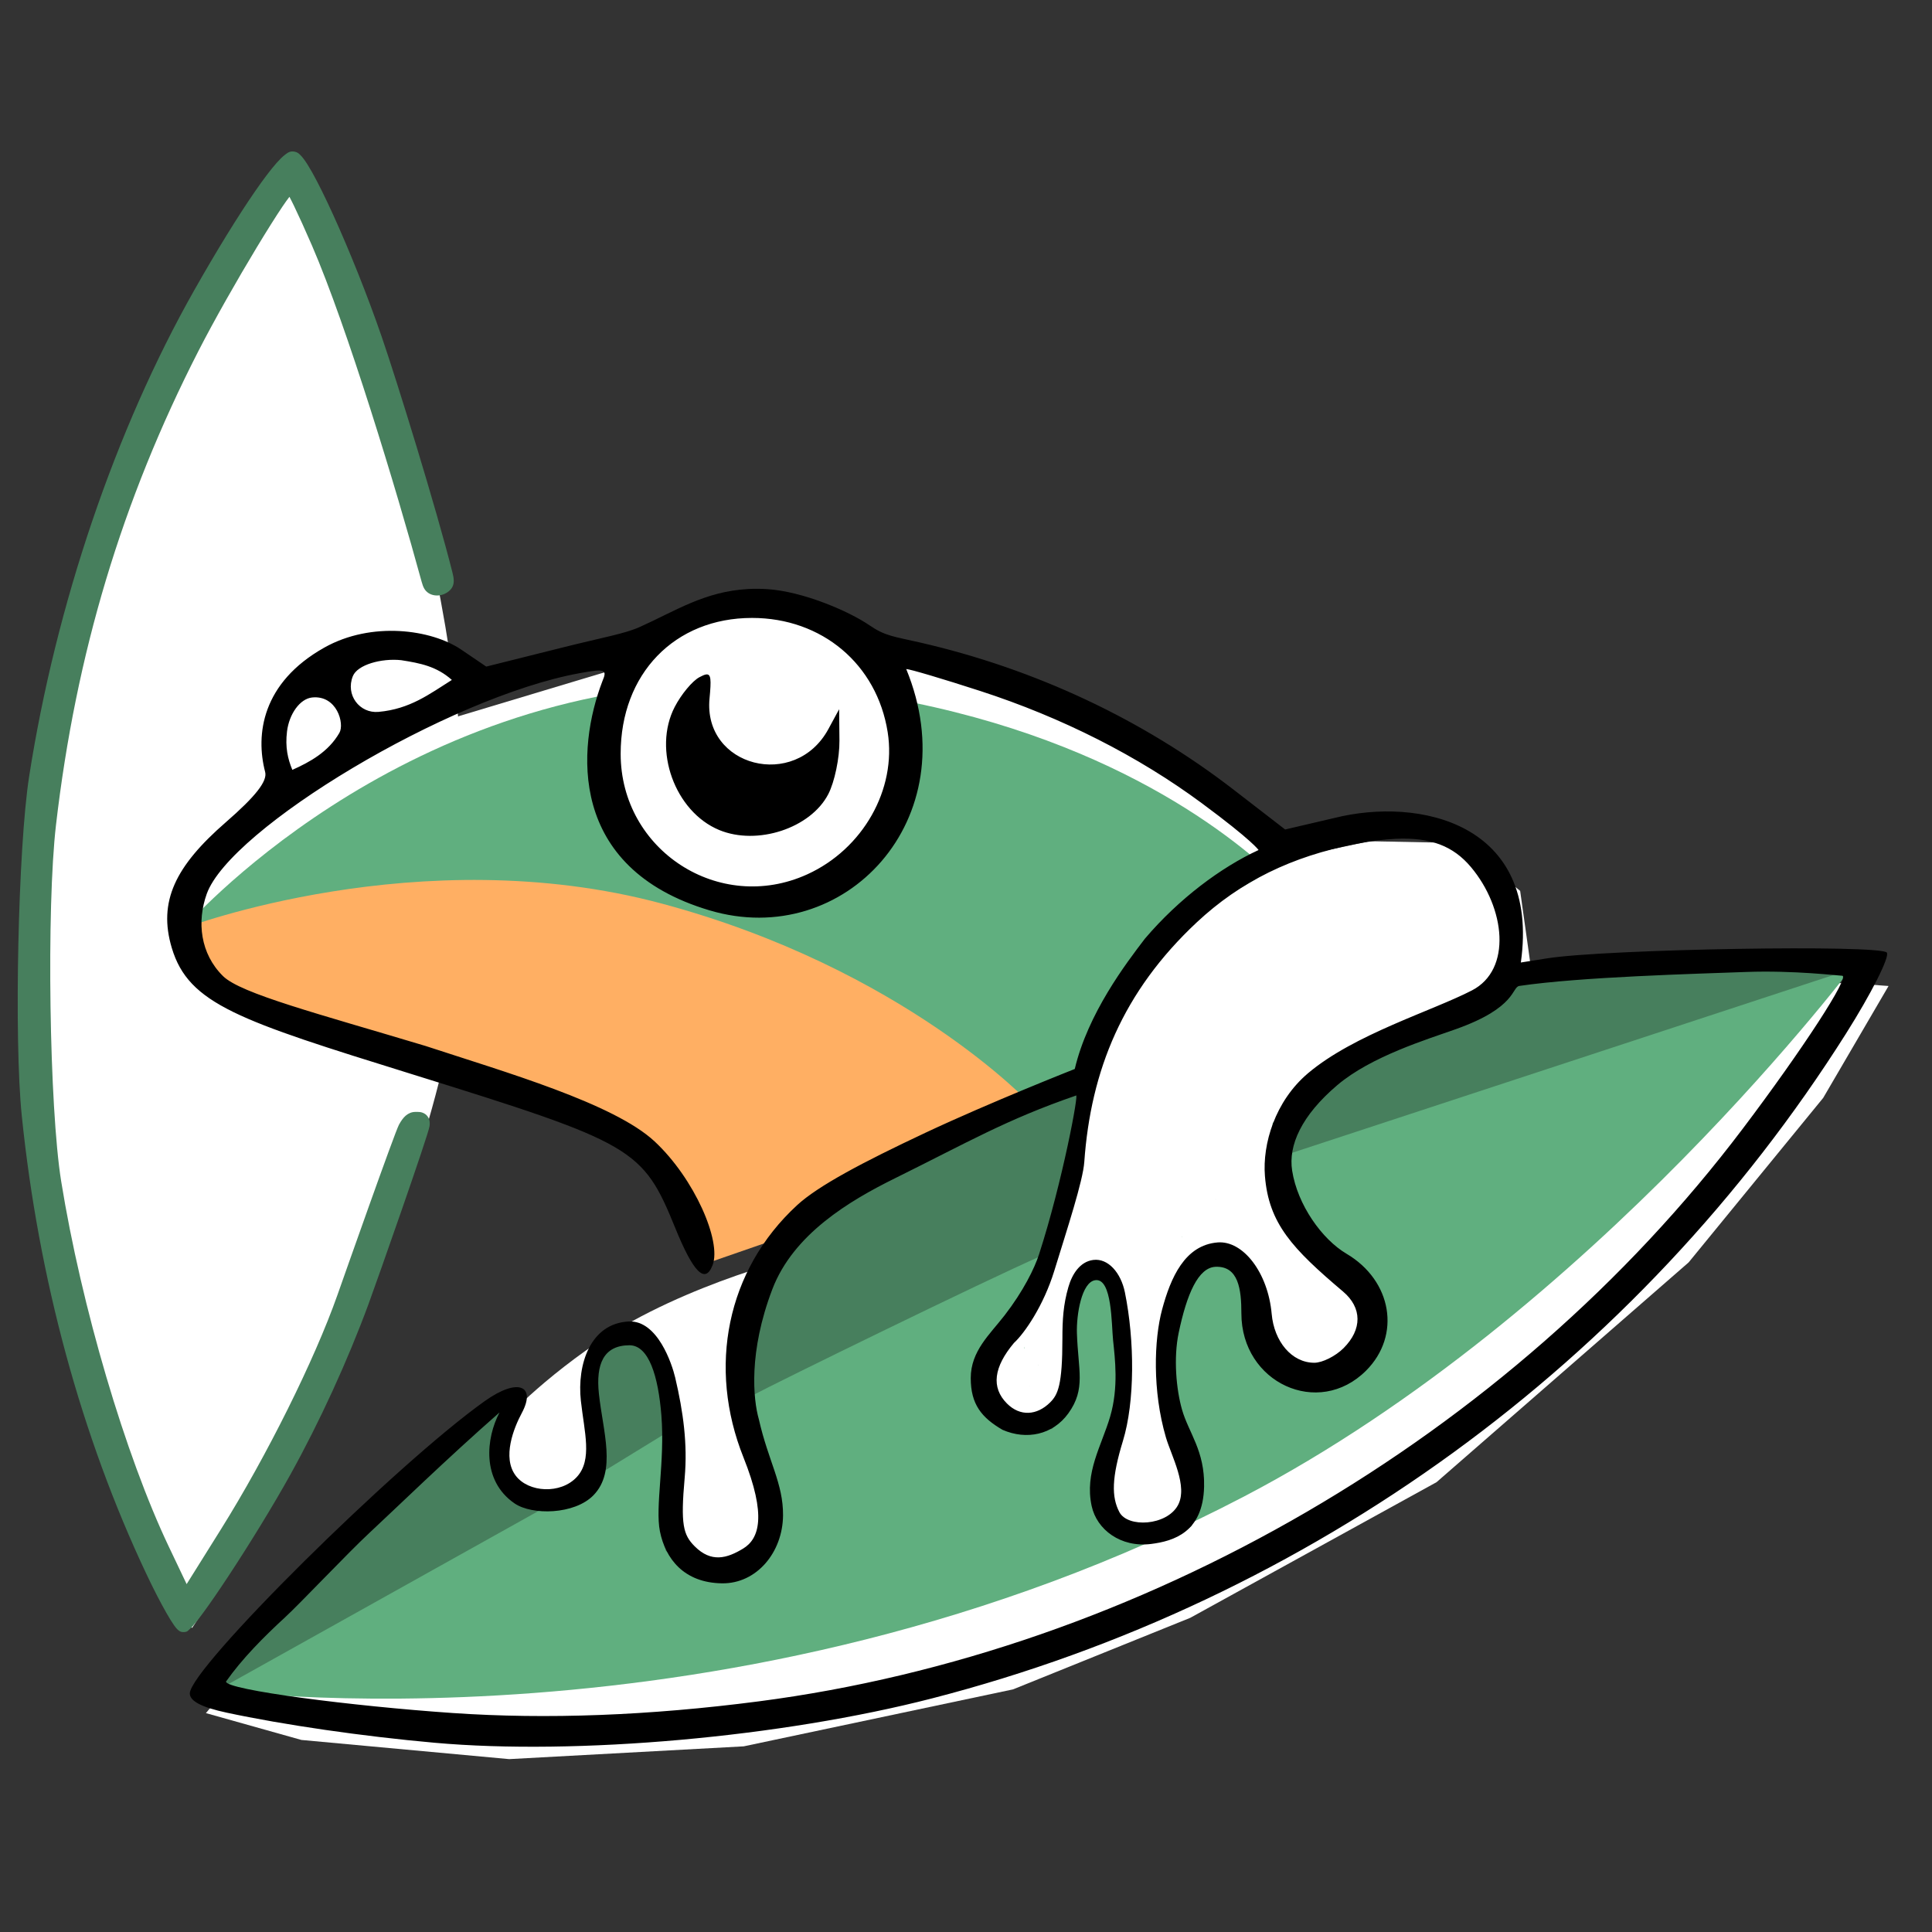
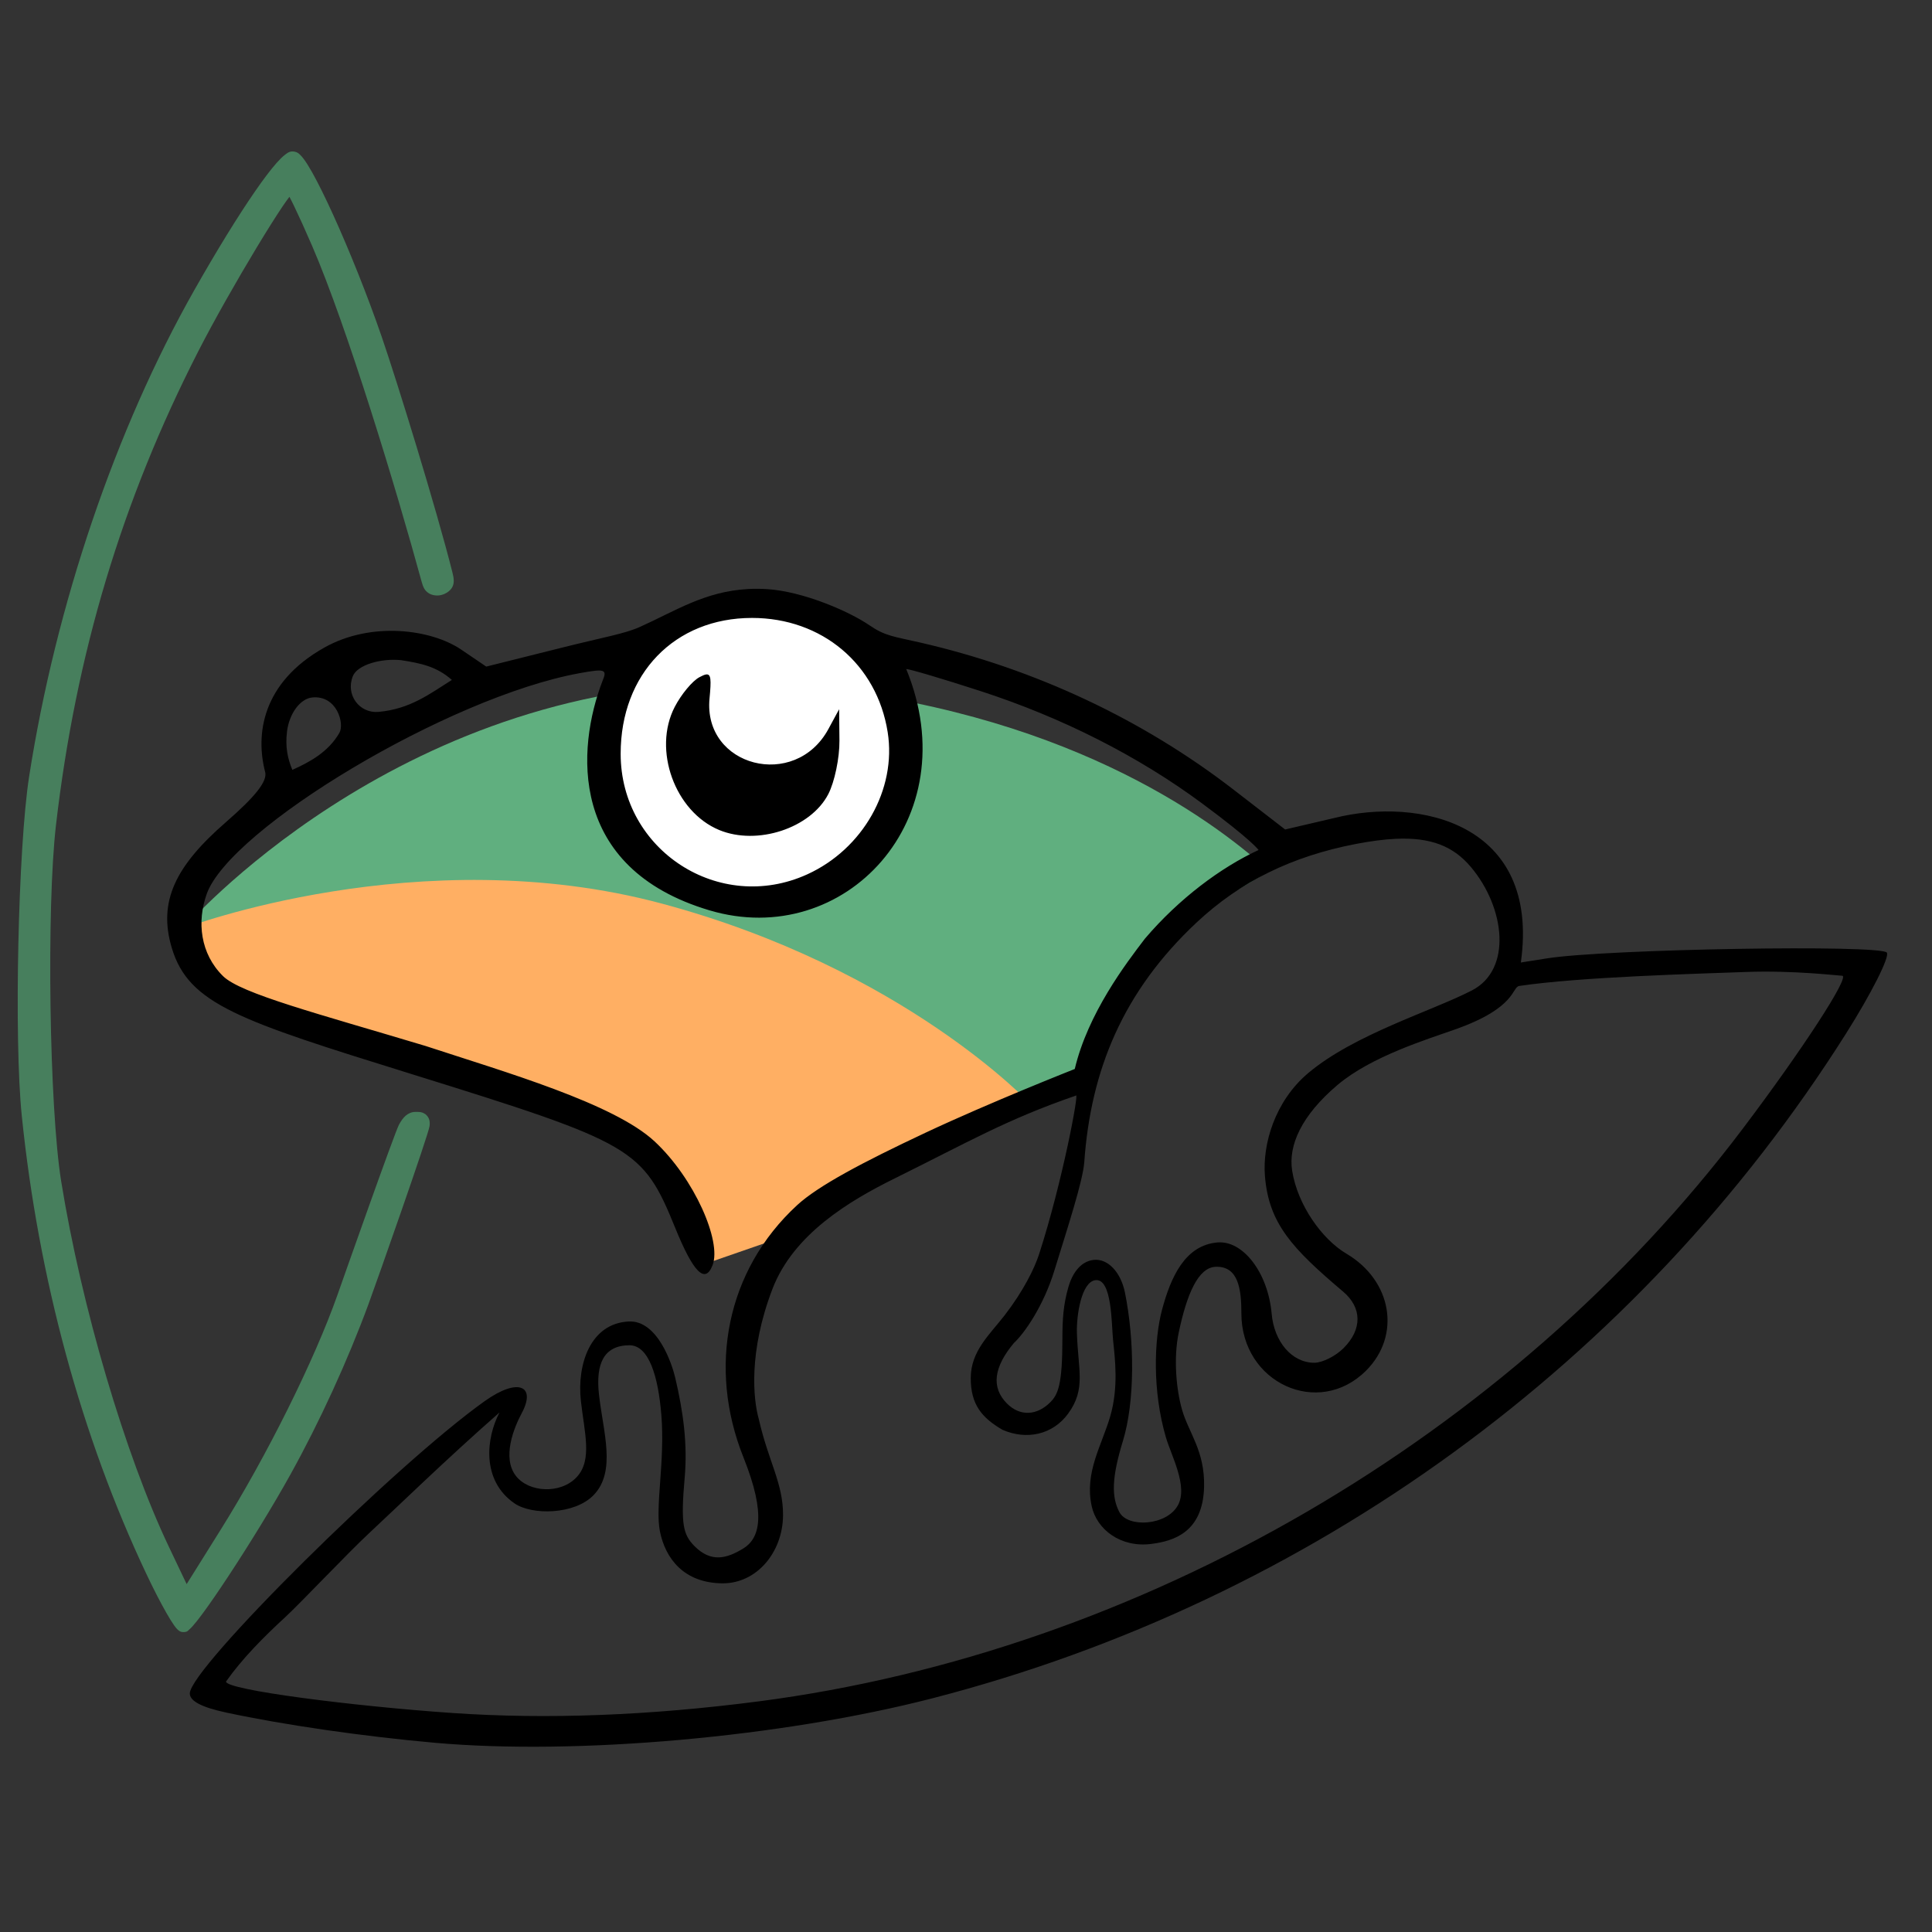
<svg xmlns="http://www.w3.org/2000/svg" xmlns:ns1="http://www.inkscape.org/namespaces/inkscape" xmlns:ns2="http://sodipodi.sourceforge.net/DTD/sodipodi-0.dtd" width="40" height="40" viewBox="0 0 10.583 10.583" version="1.1" id="svg21900" ns1:version="1.2.2 (b0a8486541, 2022-12-01)" ns2:docname="favicon.svg">
  <rect x="0" y="0" width="10.583" height="10.583" fill="#333333" stroke="none" />
  <ns2:namedview id="namedview21902" pagecolor="#ffffff" bordercolor="#000000" borderopacity="0.25" ns1:showpageshadow="2" ns1:pageopacity="0.0" ns1:pagecheckerboard="0" ns1:deskcolor="#d1d1d1" ns1:document-units="mm" showgrid="false" ns1:zoom="8.5166288" ns1:cx="64.931796" ns1:cy="28.767251" ns1:window-width="1920" ns1:window-height="1011" ns1:window-x="0" ns1:window-y="32" ns1:window-maximized="1" ns1:current-layer="g17380" />
  <defs id="defs21897" />
  <g ns1:label="Layer 1" ns1:groupmode="layer" id="layer1">
    <g id="g22156" transform="translate(0.011,0.152)">
-       <path style="fill:#ffffff;stroke-width:0.467" d="m 2.505,3.77 0.988,-0.297 0.437,-0.234 0.516,-0.003 0.379,0.232 0.675,0.163 0.889,0.422 0.628,0.504 0.473,-0.101 0.506,0.01 0.32,0.262 0.058,0.413 -0.066,0.212 0.335,-0.115 1.471,-0.005 0.22,0.016 L 9.976,5.862 9.239,6.763 7.858,7.967 6.509,8.71 5.538,9.102 4.063,9.414 2.778,9.484 1.64,9.379 1.117,9.232 1.39,8.902 2.713,7.669 c 0,0 0.192,-0.225 0.551,-0.469 C 3.748,6.872 4.417,6.717 4.417,6.717 c 0,0 -0.771,-1.274 -0.83,-1.262 C 3.528,5.467 1.577,5.002 1.542,4.978 1.507,4.954 2.116,3.952 2.116,3.952 Z" id="path22143" ns2:nodetypes="cccccccccccccccccccccccccccscsscc" />
-       <path id="path22086" style="fill:#ffffff;stroke-width:0.467" d="M 1.041,8.766 C 0.63,7.933 0.109,6.242 0.188,4.937 0.274,3.497 1.063,1.218 1.628,0.855 2.136,1.674 2.644,3.585 2.53,4.991 2.421,6.34 1.509,8.061 1.041,8.766 Z" ns2:nodetypes="cacac" />
      <g id="g17380" transform="matrix(0.04,0,0,0.04,-2.557,-4.621)">
        <path style="fill:#ffaf63;fill-opacity:1" d="m 159.984,284.881 10.196,-3.536 10.206,-8.05 19.802,-9.084 7.098,-2.762 -10.893,-15.663 -65.873,-19.871 -32.97,7.522 -8.482,4.27 2.111,7.485 8.792,5.193 21.022,6.562 16.335,4.571 11.765,4.711 6.72,6.821 z" id="path17230" />
        <path id="path15656" style="fill:#60af7f;fill-opacity:1" d="m 163.783,205.255 c -46.093,0.224 -74.953,33.588 -74.953,33.588 0,0 32.254,-12.277 65.428,-3.383 33.173,8.895 50.488,27.438 50.488,27.438 l 10.057,-7.24 c 0.043,-0.311 0.127,-0.612 0.215,-0.926 0.386,-1.143 0.977,-2.196 1.572,-3.24 0.673,-1.133 1.329,-2.276 1.996,-3.412 0.591,-1.007 1.219,-1.991 1.859,-2.967 0.6,-0.899 1.255,-1.759 1.936,-2.598 0.674,-0.812 1.396,-1.58 2.127,-2.34 0.694,-0.722 1.427,-1.407 2.174,-2.074 0.758,-0.671 1.564,-1.284 2.383,-1.879 0.875,-0.631 1.777,-1.225 2.688,-1.805 0.944,-0.594 1.902,-1.162 2.869,-1.719 0.942,-0.568 1.897,-1.113 2.844,-1.672 -8.436,-7.673 -28.614,-22.046 -64.238,-25.355 -3.223,-0.299 -6.371,-0.431 -9.443,-0.416 z" />
-         <path id="path11234" style="fill:#60af7f;fill-opacity:1" d="m 318.1,243.138 c 0,0 -37.346,7.536 -80.156,22.332 -0.002,0.027 -0.004,0.055 -0.006,0.082 -0.04,0.507 -0.079,1.014 -0.098,1.521 -0.012,0.3 -0.006,0.6 -0.01,0.9 0.114,0.611 0.228,1.222 0.348,1.832 0.14,0.673 0.333,1.334 0.512,1.996 0.148,0.547 0.299,1.093 0.428,1.645 0.12,0.521 0.183,1.05 0.248,1.58 0.051,0.478 0.098,0.956 0.137,1.436 0.006,0.071 0.011,0.142 0.018,0.213 0.124,0.234 0.236,0.476 0.4,0.686 0.731,0.933 0.297,1.679 -0.5,1.332 0.228,0.343 0.461,0.683 0.652,1.049 0.226,0.402 0.46,0.8 0.662,1.215 0.189,0.354 0.354,0.721 0.594,1.047 0.281,0.389 0.6,0.743 0.949,1.072 0.387,0.37 0.771,0.743 1.182,1.086 0.411,0.351 0.831,0.693 1.227,1.062 0.403,0.368 0.794,0.749 1.211,1.102 0.441,0.377 0.921,0.702 1.385,1.051 0.5,0.397 0.969,0.829 1.396,1.305 0.425,0.455 0.851,0.913 1.102,1.492 0.19,0.406 0.359,0.823 0.49,1.252 0.123,0.459 0.19,0.928 0.139,1.404 -0.036,0.381 -0.087,0.762 -0.168,1.137 -0.065,0.348 -0.13,0.695 -0.186,1.045 -0.08,0.411 -0.166,0.825 -0.336,1.211 -0.187,0.403 -0.415,0.787 -0.721,1.113 -0.372,0.372 -0.787,0.684 -1.266,0.908 -0.447,0.215 -0.908,0.402 -1.387,0.533 -0.498,0.146 -1.001,0.273 -1.518,0.332 -0.546,0.062 -1.094,0.091 -1.643,0.029 -0.496,-0.05 -0.991,-0.121 -1.473,-0.254 -0.434,-0.127 -0.862,-0.279 -1.26,-0.498 -0.386,-0.232 -0.75,-0.496 -1.045,-0.84 -0.244,-0.284 -0.466,-0.586 -0.666,-0.902 -0.189,-0.285 -0.382,-0.569 -0.572,-0.854 -0.223,-0.342 -0.426,-0.697 -0.619,-1.057 -0.208,-0.4 -0.406,-0.805 -0.576,-1.223 -0.179,-0.446 -0.345,-0.897 -0.475,-1.359 -0.122,-0.444 -0.22,-0.894 -0.326,-1.342 -0.099,-0.455 -0.186,-0.913 -0.246,-1.375 -0.047,-0.312 -0.089,-0.626 -0.178,-0.93 -0.087,-0.286 -0.19,-0.565 -0.297,-0.844 -0.101,-0.271 -0.203,-0.543 -0.307,-0.812 -0.128,-0.343 -0.237,-0.692 -0.328,-1.047 -0.081,-0.285 -0.174,-0.567 -0.301,-0.836 -0.077,-0.188 -0.163,-0.378 -0.279,-0.545 -0.197,-0.213 -0.413,-0.408 -0.643,-0.584 -0.067,-0.048 -0.13,-0.105 -0.197,-0.152 -0.128,-0.091 -0.276,-0.16 -0.416,-0.227 -0.242,-0.126 -0.507,-0.193 -0.77,-0.266 -0.28,-0.082 -0.574,-0.077 -0.857,-0.145 -0.283,-0.018 -0.566,-0.033 -0.85,-0.018 -0.329,0.02 -0.655,0.065 -0.977,0.139 -0.265,0.046 -0.527,0.109 -0.775,0.213 -0.211,0.09 -0.409,0.208 -0.604,0.328 -0.193,0.121 -0.391,0.232 -0.578,0.361 -0.303,0.212 0.147,-0.098 -0.166,0.1 -0.106,0.067 -0.189,0.169 -0.293,0.24 -0.132,0.114 -0.252,0.233 -0.359,0.371 -0.139,0.172 -0.261,0.357 -0.377,0.545 -0.191,0.279 -0.396,0.547 -0.605,0.812 -0.165,0.203 -0.338,0.401 -0.508,0.602 0.002,0.055 0.003,0.06 0.004,0.148 0.001,0.112 -0.083,0.125 -0.111,0.016 -0.004,-0.017 -0.002,-0.01 -0.006,-0.025 -0.13,0.162 -0.261,0.327 -0.344,0.52 -0.109,0.24 -0.201,0.488 -0.299,0.732 -0.106,0.259 -0.218,0.514 -0.328,0.771 -0.088,0.199 -0.177,0.399 -0.24,0.607 -0.074,0.244 -0.135,0.492 -0.201,0.738 -0.06,0.221 -0.123,0.441 -0.166,0.666 -0.031,0.231 -0.05,0.464 -0.057,0.697 -0.011,0.281 -0.025,0.561 -0.035,0.842 -0.004,0.293 -0.003,0.584 0.002,0.877 -0.003,0.307 -0.013,0.614 -0.035,0.92 -0.024,0.343 -0.033,0.686 -0.057,1.029 -0.028,0.39 -0.045,0.781 -0.094,1.17 -0.049,0.404 -0.091,0.808 -0.133,1.213 -0.035,0.411 -0.074,0.821 -0.1,1.232 -0.021,0.312 -0.036,0.627 -0.035,0.941 -0.004,0.25 -0.012,0.5 -0.012,0.75 -7e-4,0.239 -0.003,0.477 0.01,0.717 0.006,0.287 0.008,0.574 -0.006,0.861 -0.01,0.257 -0.027,0.514 -0.031,0.771 -0.008,0.24 -0.015,0.481 -0.002,0.721 0.01,0.246 0.029,0.492 0.047,0.738 0.026,0.277 0.048,0.556 0.068,0.834 0.021,0.267 0.048,0.534 0.074,0.801 0.029,0.268 0.064,0.534 0.111,0.799 0.052,0.275 0.117,0.548 0.195,0.816 0.094,0.297 0.209,0.588 0.332,0.875 0.149,0.336 0.303,0.671 0.461,1.004 0.161,0.345 0.319,0.693 0.459,1.047 0.122,0.272 0.241,0.545 0.369,0.814 0.118,0.231 0.245,0.456 0.373,0.682 0.126,0.246 0.237,0.499 0.336,0.758 0.086,0.232 0.179,0.466 0.203,0.715 0.005,0.094 -0.002,0.186 -0.006,0.279 0.005,0.153 0.026,0.306 0.021,0.459 -0.009,0.216 -0.035,0.432 -0.092,0.641 -0.046,0.17 -0.104,0.334 -0.186,0.49 -0.054,0.081 -0.086,0.173 -0.131,0.26 -0.023,0.049 -0.053,0.093 -0.064,0.146 -0.029,0.1 -0.064,0.199 -0.086,0.301 -0.043,0.186 -0.058,0.378 -0.068,0.568 -0.018,0.344 -0.019,0.688 -0.086,1.027 -0.076,0.348 -0.177,0.691 -0.34,1.01 -0.161,0.291 -0.356,0.561 -0.613,0.775 -0.218,0.181 -0.44,0.358 -0.676,0.516 -0.291,0.182 -0.602,0.33 -0.934,0.42 -0.309,0.086 -0.623,0.157 -0.943,0.186 -0.318,0.04 -0.636,0.078 -0.957,0.08 -0.324,0.005 -0.65,-0.003 -0.971,-0.051 -0.309,-0.048 -0.622,-0.071 -0.924,-0.16 -0.281,-0.07 -0.56,-0.152 -0.83,-0.254 -0.233,-0.088 -0.464,-0.182 -0.686,-0.297 -0.205,-0.108 -0.406,-0.225 -0.588,-0.369 -0.172,-0.14 -0.331,-0.297 -0.467,-0.473 -0.128,-0.177 -0.239,-0.367 -0.309,-0.574 -0.05,-0.161 -0.094,-0.323 -0.117,-0.49 -0.018,-0.144 -0.035,-0.289 -0.053,-0.434 -0.026,-0.199 -0.049,-0.4 -0.039,-0.602 0.011,-0.174 0.026,-0.348 0.047,-0.521 0.018,-0.154 0.042,-0.307 0.06,-0.461 0.011,-0.11 0.02,-0.219 -0.006,-0.328 -0.021,-0.168 -0.062,-0.333 -0.088,-0.5 -0.037,-0.232 -0.07,-0.464 -0.076,-0.699 -0.011,-0.223 -0.017,-0.445 -0.029,-0.668 -0.012,-0.222 -0.024,-0.446 -0.019,-0.668 0.004,-0.176 0.015,-0.351 0.019,-0.527 0.011,-0.205 0.015,-0.409 0.035,-0.613 0.026,-0.257 0.071,-0.511 0.123,-0.764 0.058,-0.271 0.121,-0.541 0.186,-0.811 0.072,-0.288 0.158,-0.571 0.229,-0.859 0.067,-0.281 0.131,-0.562 0.203,-0.842 0.076,-0.284 0.142,-0.572 0.195,-0.861 0.071,-0.391 0.133,-0.782 0.186,-1.176 0.068,-0.451 0.148,-0.9 0.262,-1.342 0.081,-0.374 0.162,-0.757 0.375,-1.082 0.094,-0.144 0.191,-0.257 0.287,-0.35 0.032,-0.16 0.058,-0.32 0.07,-0.482 0.017,-0.18 0.028,-0.362 0.037,-0.543 0.001,-0.181 -0.008,-0.362 -0.019,-0.543 -0.014,-0.141 -0.034,-0.283 -0.053,-0.424 -0.035,-0.205 -0.083,-0.407 -0.111,-0.613 -0.042,-0.281 -0.057,-0.562 -0.035,-0.846 0.02,-0.228 0.043,-0.458 0.074,-0.686 0.027,-0.218 0.046,-0.436 0.065,-0.654 0.028,-0.258 0.057,-0.518 0.105,-0.773 0.024,-0.156 0.056,-0.312 0.06,-0.471 0.007,-0.15 -0.002,-0.299 -0.027,-0.447 -0.029,-0.187 -0.066,-0.372 -0.115,-0.555 -0.061,-0.241 -0.123,-0.483 -0.15,-0.73 -0.029,-0.238 -0.043,-0.476 -0.055,-0.715 -0.017,-0.214 -0.033,-0.43 -0.068,-0.643 -0.045,-0.291 -0.092,-0.58 -0.125,-0.873 -0.047,-0.377 -0.076,-0.758 -0.072,-1.139 0.005,-0.36 0.024,-0.72 0.031,-1.08 0.007,-0.331 0.005,-0.662 -0.014,-0.992 -0.022,-0.271 -0.051,-0.544 -0.105,-0.811 -0.038,-0.178 -0.076,-0.357 -0.18,-0.51 -0.133,-0.257 -0.265,-0.515 -0.379,-0.781 -0.09,-0.198 -0.174,-0.397 -0.248,-0.602 -0.076,-0.199 -0.149,-0.4 -0.207,-0.605 -0.055,-0.204 -0.101,-0.41 -0.133,-0.619 -0.029,-0.174 -0.061,-0.347 -0.096,-0.52 -0.035,-0.158 -0.071,-0.316 -0.123,-0.469 -0.035,-0.105 -0.072,-0.208 -0.143,-0.295 -0.077,-0.11 -0.189,-0.184 -0.307,-0.246 -0.189,-0.099 -0.388,-0.182 -0.592,-0.246 -0.173,-0.047 -0.344,-0.088 -0.525,-0.088 -0.208,0.003 -0.417,0.021 -0.621,0.065 -0.18,0.037 -0.36,0.08 -0.525,0.162 -0.188,0.089 -0.366,0.196 -0.531,0.322 -0.142,0.107 -0.284,0.215 -0.396,0.354 -0.118,0.139 -0.225,0.286 -0.318,0.443 -0.083,0.129 -0.17,0.256 -0.236,0.395 -0.041,0.089 -0.084,0.175 -0.104,0.271 -0.035,0.143 -0.086,0.282 -0.121,0.426 -0.051,0.162 -0.108,0.323 -0.168,0.482 -0.067,0.192 -0.134,0.384 -0.217,0.57 -0.096,0.225 -0.189,0.452 -0.291,0.674 -0.112,0.247 -0.241,0.487 -0.346,0.738 -0.089,0.215 -0.176,0.431 -0.223,0.66 -0.055,0.248 -0.095,0.499 -0.121,0.752 -0.034,0.273 -0.063,0.546 -0.102,0.818 -0.034,0.227 -0.073,0.455 -0.074,0.686 -0.008,0.237 -0.028,0.473 0.006,0.709 0.023,0.286 0.042,0.574 0.07,0.859 0.028,0.326 0.038,0.651 0.06,0.977 0.021,0.324 0.035,0.648 0.039,0.973 0.008,0.297 0.022,0.595 0.019,0.893 -9e-4,0.257 -0.006,0.514 -0.012,0.771 -0.008,0.241 -0.027,0.48 -0.031,0.721 -0.017,0.293 -0.041,0.586 -0.092,0.875 -0.061,0.32 -0.129,0.64 -0.213,0.955 -0.088,0.322 -0.183,0.641 -0.307,0.951 -0.108,0.255 -0.229,0.505 -0.354,0.752 -0.116,0.24 -0.235,0.479 -0.352,0.719 -0.133,0.278 -0.268,0.559 -0.459,0.805 -0.193,0.24 -0.401,0.464 -0.658,0.639 -0.211,0.167 -0.435,0.322 -0.668,0.457 -0.239,0.131 -0.494,0.24 -0.752,0.328 -0.235,0.067 -0.475,0.116 -0.717,0.152 -0.221,0.032 -0.442,0.064 -0.664,0.084 -0.217,0.024 -0.434,0.054 -0.652,0.055 -0.216,0.003 -0.432,0.003 -0.648,-0.01 -0.256,-0.019 -0.511,-0.054 -0.756,-0.135 -0.199,-0.068 -0.395,-0.146 -0.582,-0.244 -0.189,-0.101 -0.378,-0.21 -0.551,-0.336 -0.193,-0.136 -0.375,-0.284 -0.547,-0.445 -0.205,-0.189 -0.402,-0.388 -0.562,-0.617 -0.157,-0.222 -0.298,-0.453 -0.41,-0.701 -0.084,-0.186 -0.166,-0.375 -0.252,-0.561 -0.087,-0.185 -0.179,-0.368 -0.24,-0.564 -0.049,-0.143 -0.087,-0.291 -0.135,-0.436 -0.056,-0.203 -0.123,-0.403 -0.146,-0.613 -0.034,-0.216 -0.057,-0.433 -0.059,-0.652 -1e-4,-0.219 0.005,-0.438 0.031,-0.656 0.02,-0.164 0.045,-0.328 0.074,-0.49 0.022,-0.151 0.038,-0.302 0.068,-0.451 0.029,-0.142 0.051,-0.285 0.076,-0.428 0.033,-0.17 0.057,-0.342 0.102,-0.51 0.05,-0.196 0.099,-0.392 0.164,-0.584 0.062,-0.171 0.127,-0.34 0.195,-0.508 0.089,-0.201 0.185,-0.4 0.307,-0.584 0.11,-0.172 0.224,-0.342 0.34,-0.51 0.107,-0.167 0.21,-0.335 0.318,-0.502 0.129,-0.194 0.259,-0.388 0.395,-0.576 0.121,-0.173 0.24,-0.35 0.367,-0.52 0.125,-0.172 0.255,-0.339 0.381,-0.51 0.169,-0.22 0.344,-0.436 0.541,-0.631 0.189,-0.201 0.368,-0.41 0.559,-0.609 0.151,-0.165 0.299,-0.331 0.441,-0.504 0.123,-0.159 0.242,-0.32 0.357,-0.484 0.097,-0.148 0.191,-0.298 0.277,-0.453 0.092,-0.159 0.19,-0.312 0.275,-0.475 0.1,-0.178 0.203,-0.356 0.316,-0.525 0.119,-0.177 0.228,-0.356 0.344,-0.535 0.108,-0.17 0.218,-0.341 0.322,-0.514 0.083,-0.146 0.17,-0.291 0.232,-0.447 0.087,-0.204 0.161,-0.413 0.252,-0.615 0.078,-0.185 0.162,-0.366 0.248,-0.547 0.026,-0.058 0.048,-0.119 0.072,-0.178 -0.001,-9.1e-4 -0.003,10e-4 -0.004,-0.002 -0.028,-0.036 0.019,-0.122 0.082,-0.209 0.056,-0.2 0.108,-0.403 0.156,-0.605 0.061,-0.253 0.124,-0.505 0.18,-0.76 0.062,-0.249 0.126,-0.498 0.193,-0.746 0.08,-0.272 0.167,-0.541 0.285,-0.799 0.106,-0.238 0.218,-0.475 0.32,-0.715 0.108,-0.254 0.226,-0.505 0.344,-0.754 0.115,-0.254 0.223,-0.51 0.32,-0.771 0.079,-0.214 0.156,-0.429 0.205,-0.652 0.033,-0.176 0.051,-0.354 0.072,-0.531 0.021,-0.173 0.052,-0.345 0.088,-0.516 0.029,-0.145 0.051,-0.292 0.08,-0.438 0.027,-0.148 0.041,-0.298 0.068,-0.445 0.021,-0.256 0.039,-0.511 0.072,-0.766 0.051,-0.362 0.123,-0.723 0.248,-1.068 0.097,-0.276 0.199,-0.55 0.314,-0.818 -4.612,1.896 -9.214,3.847 -13.758,5.904 -10.117,4.585 -21.149,10.4 -32.125,16.549 0.002,0.013 0.004,0.041 0.006,0.053 0.044,0.405 0.076,0.811 0.088,1.219 0.021,0.338 0.038,0.678 0.062,1.016 0.029,0.28 0.058,0.561 0.129,0.834 0.089,0.339 0.202,0.671 0.285,1.012 0.079,0.353 0.131,0.709 0.166,1.068 0.033,0.247 0.085,0.492 0.152,0.732 0.075,0.241 0.155,0.482 0.262,0.711 0.138,0.27 0.274,0.541 0.422,0.807 0.151,0.284 0.284,0.578 0.408,0.875 0.113,0.27 0.226,0.541 0.34,0.811 0.123,0.303 0.234,0.61 0.332,0.922 0.104,0.333 0.207,0.669 0.268,1.014 0.046,0.282 0.102,0.561 0.143,0.844 0.038,0.258 0.07,0.518 0.115,0.773 0.046,0.287 0.104,0.572 0.156,0.857 0.059,0.32 0.129,0.64 0.162,0.965 0.027,0.288 0.069,0.573 0.111,0.859 0.045,0.297 0.104,0.592 0.18,0.883 0.087,0.319 0.174,0.637 0.27,0.953 0.087,0.292 0.166,0.586 0.248,0.879 0.075,0.289 0.151,0.579 0.229,0.867 0.074,0.304 0.163,0.604 0.234,0.908 0.074,0.341 0.131,0.687 0.139,1.037 0.001,0.313 -0.014,0.624 -0.062,0.934 -0.056,0.295 -0.124,0.589 -0.252,0.863 -0.111,0.248 -0.229,0.495 -0.361,0.732 -0.146,0.25 -0.296,0.501 -0.496,0.713 -0.122,0.132 -0.243,0.261 -0.367,0.391 -0.113,0.127 -0.213,0.261 -0.311,0.4 -0.172,0.236 -0.344,0.477 -0.553,0.682 -0.258,0.233 -0.544,0.429 -0.859,0.578 -0.291,0.13 -0.587,0.247 -0.896,0.322 -0.274,0.068 -0.55,0.14 -0.83,0.18 -0.257,0.041 -0.516,0.074 -0.777,0.074 -0.23,-0.003 -0.46,-0.01 -0.688,-0.049 -0.198,-0.03 -0.394,-0.077 -0.586,-0.135 -0.15,-0.047 -0.297,-0.097 -0.443,-0.152 -0.139,-0.057 -0.28,-0.113 -0.418,-0.174 -0.138,-0.061 -0.274,-0.127 -0.41,-0.193 -0.175,-0.088 -0.348,-0.182 -0.518,-0.279 -0.202,-0.119 -0.403,-0.24 -0.582,-0.393 -0.167,-0.132 -0.337,-0.264 -0.484,-0.42 -0.168,-0.165 -0.334,-0.33 -0.492,-0.504 -0.21,-0.233 -0.418,-0.467 -0.6,-0.723 -0.2,-0.285 -0.394,-0.578 -0.549,-0.891 -0.175,-0.358 -0.327,-0.727 -0.41,-1.119 -0.079,-0.359 -0.144,-0.72 -0.184,-1.086 -0.04,-0.309 -0.08,-0.619 -0.102,-0.93 -0.022,-0.292 -0.047,-0.584 -0.049,-0.877 5e-4,-0.321 0.004,-0.641 0.023,-0.961 0.012,-0.281 0.016,-0.564 0.006,-0.846 -0.026,-0.276 -0.087,-0.547 -0.135,-0.82 -0.054,-0.316 -0.097,-0.634 -0.125,-0.953 -0.025,-0.26 -0.044,-0.52 -0.076,-0.779 -0.032,-0.239 -0.066,-0.478 -0.109,-0.715 -0.051,-0.282 -0.096,-0.565 -0.143,-0.848 -0.04,-0.319 -0.083,-0.639 -0.104,-0.961 -0.024,-0.31 -0.038,-0.62 -0.035,-0.932 -4e-4,-0.279 0.004,-0.559 0.016,-0.838 0.01,-0.259 0.021,-0.517 0.039,-0.775 0.019,-0.244 0.03,-0.486 0.064,-0.729 0.026,-0.236 0.046,-0.474 0.061,-0.711 0.015,-0.276 0.034,-0.552 0.049,-0.828 0.017,-0.287 0.042,-0.574 0.057,-0.861 0.027,-0.222 0.042,-0.446 0.037,-0.67 -0.007,-0.245 -0.027,-0.491 -0.051,-0.734 -0.018,-0.146 -0.041,-0.29 -0.07,-0.434 -3.637,2.099 -7.264,4.211 -10.799,6.32 0.003,0.018 0.004,0.035 0.008,0.053 0.066,0.363 0.137,0.725 0.199,1.088 0.071,0.422 0.15,0.843 0.193,1.27 0.049,0.504 0.101,1.014 -0.008,1.516 -0.023,0.096 -0.041,0.193 -0.068,0.287 -0.116,0.392 -0.327,0.747 -0.566,1.074 -0.257,0.331 -0.543,0.64 -0.877,0.896 -0.302,0.237 -0.619,0.452 -0.965,0.621 -0.325,0.159 -0.649,0.325 -0.99,0.445 -0.398,0.131 -0.803,0.227 -1.223,0.254 -0.382,0.038 -0.764,0.059 -1.148,0.047 -0.357,-0.011 -0.713,-0.042 -1.066,-0.094 -0.358,-0.052 -0.716,-0.111 -1.068,-0.195 -0.4,-0.095 -0.794,-0.212 -1.184,-0.344 -0.409,-0.153 -0.816,-0.309 -1.211,-0.496 -0.104,-0.048 -0.206,-0.1 -0.309,-0.152 -23.852,14.65 -42.533,27.398 -42.533,27.398 0,0 71.822,10.188 141.83,-26.34 48.036,-25.064 84.148,-73.572 84.148,-73.572 z m -87.992,32.766 c 2.6e-4,0.011 0.002,0.022 0.002,0.033 0.017,0.056 0.031,0.114 0.049,0.17 -0.016,-0.068 -0.033,-0.136 -0.051,-0.203 z m -4.604,5.164 c -0.006,0.027 -0.013,0.053 -0.019,0.08 0.017,-0.008 0.033,-0.016 0.051,-0.021 -0.011,-0.019 -0.021,-0.039 -0.031,-0.059 z m -21.564,15.064 c -0.011,0.073 -0.03,0.144 -0.047,0.215 0.012,0.025 0.025,0.049 0.037,0.074 0.003,-0.089 0.005,-0.21 0.01,-0.289 z m 1.908,2.475 c 0.01,0.029 0.019,0.057 0.029,0.086 0.002,-0.016 0.004,-0.031 0.006,-0.047 0,-0.002 -1.4e-4,-0.004 0,-0.006 -0.011,-0.01 -0.023,-0.022 -0.035,-0.033 z m -1.225,2.895 c -0.002,0.012 -0.003,0.025 -0.006,0.037 0.009,-0.005 0.019,-0.007 0.027,-0.012 -0.007,-0.009 -0.015,-0.017 -0.021,-0.025 z" />
-         <path id="path3235" style="fill:#477f5d;fill-opacity:1" d="m 305.293,242.357 -21.912,1.217 -13.227,1.516 -2.633,3.117 -6.963,3.148 -9.09,4.164 -9.062,6.07 -4.891,7.639 1.869,7.799 5.113,6.211 6.955,5.039 0.105,5.92 -4.482,5.305 -7.252,-0.494 -3.254,-5.338 -1.104,-5.916 -3.254,-4.785 -4.957,1.686 -4.32,9.18 1.191,11.516 4.02,9.312 -1.918,5.721 c 0,0 -2.722,1.161 -4.855,1.98 0.196,0.008 0.392,0.016 0.588,0.019 0.433,0.007 0.864,-0.018 1.295,-0.059 0.39,-0.04 0.776,-0.101 1.154,-0.205 0.386,-0.105 0.751,-0.264 1.105,-0.447 0.332,-0.167 0.624,-0.393 0.908,-0.629 0.142,-0.12 0.282,-0.243 0.42,-0.367 l 0.699,-2.338 0.996,-4.172 -3.824,-9.277 -0.678,-11.207 4.096,-8.578 2.934,-0.506 2.082,0.869 0.998,3.326 1.51,6.645 4.242,5.213 4.977,0.4 5.17,-2.629 2.74,-4.922 -0.318,-4.773 -1.24,-1.83 -4.473,-2.914 -4.504,-4.77 -2.654,-9.289 79.873,-26.238 z m -92.818,17.545 -5.037,1.354 -11.641,5.049 -16.963,8.021 -7.941,7.146 -4.047,7.811 -2.207,12.514 2.93,10.885 2.469,7.436 c 0.035,-0.469 0.056,-0.941 0.016,-1.41 -0.028,-0.246 -0.032,-0.321 -0.076,-0.568 -0.074,-0.414 -0.191,-0.819 -0.285,-1.229 -0.063,-0.272 -0.144,-0.541 -0.191,-0.816 -0.013,-0.071 -0.017,-0.145 -0.027,-0.217 -0.042,-0.291 -0.02,-0.06 -0.041,-0.305 h 0.002 c -0.046,-0.541 0.022,-0.923 0.162,-1.152 l -3.119,-11.492 c 4.136,-2.188 31.545,-15.591 39.801,-19.24 l -0.713,1.174 c 0.008,0.155 -0.051,0.444 -0.059,0.861 -1.4e-4,0.008 0.003,0.017 0,0.025 -0.015,0.04 -0.049,0.072 -0.072,0.105 -0.053,0.076 -0.105,0.152 -0.154,0.23 -0.068,0.149 -0.152,0.291 -0.213,0.443 -0.035,0.087 -0.065,0.176 -0.1,0.264 -0.103,0.301 -0.206,0.601 -0.318,0.898 -0.121,0.339 -0.277,0.661 -0.441,0.98 -0.163,0.313 -0.336,0.622 -0.516,0.926 -0.205,0.345 -0.468,0.645 -0.742,0.936 -0.325,0.342 -0.687,0.645 -1.045,0.951 -0.259,0.213 -0.504,0.441 -0.754,0.664 -0.016,0.014 -0.031,0.03 -0.047,0.045 l -0.199,0.328 -3.09,4.598 -0.357,4.719 1.85,3.998 3.748,1.402 4.646,0.193 2.479,-2.684 0.486,-0.984 c -0.012,-0.054 -0.027,-0.126 -0.06,-0.281 0.017,-0.079 0.03,-0.159 0.051,-0.236 0.053,-0.197 0.143,-0.387 0.158,-0.594 0.025,-0.194 0.032,-0.389 0.066,-0.582 0.028,-0.195 0.051,-0.392 0.088,-0.586 0.037,-0.196 0.079,-0.392 0.104,-0.59 0.011,-0.1 0.023,-0.199 0.031,-0.299 l -3.186,5.564 -6.777,-0.17 -2.938,-5.002 1.713,-4.549 8.27,-13.018 2.121,-10.227 z m 0.207,24.658 -1.703,2.799 c 0,0 -0.131,2.864 -0.279,4.379 0.021,-0.085 0.043,-0.17 0.068,-0.254 0.054,-0.181 0.121,-0.358 0.164,-0.543 0.04,-0.189 0.073,-0.381 0.109,-0.57 0.049,-0.18 0.098,-0.359 0.16,-0.535 0.07,-0.166 0.136,-0.334 0.199,-0.502 0.075,-0.221 0.158,-0.439 0.201,-0.67 0.08,-0.339 0.146,-0.682 0.271,-1.008 0.059,-0.147 0.129,-0.293 0.213,-0.43 0.023,-0.133 0.131,-0.262 0.326,-0.361 0.018,-0.013 0.036,-0.029 0.053,-0.041 l 0.059,-0.275 0.201,0.141 c 0.04,-0.013 0.077,-0.019 0.111,-0.021 0.054,-0.003 0.089,0.024 0.127,0.045 0.123,-0.014 0.246,-0.02 0.369,-0.016 0.152,0.005 0.305,0.023 0.457,0.043 0.229,0.031 0.456,0.069 0.684,0.109 0.03,-0.025 0.066,-0.043 0.105,-0.047 0.013,-9.4e-4 0.029,6.1e-4 0.043,0.002 z m -62.35,10.373 -2.855,0.268 -3.011,3.946 0.507,6.88 0.936,7.075 -3.893,3.639 -5.385,0.141 -4.434,-3.838 0.066,-5.004 1.231,-4.358 -15.768,11.421 -20.814,21.404 -3.314,6.586 43.766,-24.428 6.613,-2.004 -1.137,-1.313 11.721,-7.193 -0.137,1.248 c 0.126,0.098 0.237,0.298 0.297,0.607 0.007,0.035 0.015,0.07 0.019,0.105 0.037,0.373 -0.035,0.83 -0.078,1.203 -0.085,0.611 -0.134,1.225 -0.182,1.84 -0.052,0.568 -0.111,1.136 -0.158,1.705 -0.042,0.498 -0.136,0.99 -0.23,1.48 -0.072,0.352 -0.096,0.71 -0.07,1.068 0.024,0.413 0.125,0.815 0.232,1.213 0.142,0.472 0.32,0.933 0.506,1.389 0.192,0.461 0.396,0.916 0.609,1.367 0.188,0.385 0.382,0.767 0.578,1.148 l -0.812,-3.521 0.727,-12.455 -2.121,-8.492 z m 66.9,4.316 c -0.165,0.222 -0.353,0.459 -0.439,0.568 -0.049,0.062 -0.068,0.077 -0.086,0.043 0.02,0.125 0.035,0.251 0.059,0.375 0.047,0.256 0.085,0.513 0.111,0.771 0.022,0.261 0.03,0.522 0.043,0.783 0.008,0.096 0.015,0.191 0.021,0.287 l 0.408,-1.826 z m -0.965,5.85 c -0.081,0.199 -0.151,0.403 -0.215,0.607 -0.077,0.268 -0.141,0.54 -0.205,0.811 -0.078,0.339 -0.149,0.677 -0.217,1.018 -0.029,0.148 -0.05,0.262 -0.084,0.41 -0.017,0.074 -0.027,0.151 -0.055,0.221 -0.029,0.072 -0.051,0.157 -0.113,0.203 -0.097,0.071 -0.227,0.083 -0.338,0.129 -0.09,0.038 -0.177,0.082 -0.266,0.123 -0.066,0.031 -0.071,0.034 -0.08,0.016 l -1.496,5.785 c 0.017,0.111 0.036,0.222 0.055,0.332 0.088,0.488 0.183,0.973 0.271,1.461 0.063,0.352 0.133,0.703 0.209,1.053 0.059,0.244 0.153,0.477 0.252,0.707 0.051,0.105 0.103,0.21 0.154,0.314 l 1.01,-8.191 z m -2.078,13.291 c 0.07,0.142 0.141,0.283 0.209,0.426 0.106,0.241 0.227,0.476 0.359,0.703 0.096,0.172 0.205,0.329 0.336,0.475 0.138,0.144 0.278,0.289 0.418,0.432 0.175,0.17 0.35,0.338 0.525,0.508 0.199,0.19 0.416,0.359 0.631,0.531 0.232,0.186 0.459,0.377 0.684,0.572 0.029,0.025 0.059,0.051 0.088,0.076 0.012,-0.003 0.021,-0.006 0.033,-0.01 0.013,-0.004 0.027,-0.009 0.041,-0.01 0.047,-0.002 0.095,0.002 0.143,0.006 -1.401,-1.364 -3.394,-3.626 -3.467,-3.709 z m -59.883,3.686 0.525,2.016 1.115,0.924 c -0.375,-0.53 -0.71,-1.084 -1.002,-1.664 -0.22,-0.422 -0.435,-0.846 -0.639,-1.275 z m 15.393,0.08 -2.129,2.92 c 0.273,-0.197 0.555,-0.383 0.795,-0.621 0.29,-0.347 0.539,-0.726 0.766,-1.117 0.214,-0.381 0.417,-0.771 0.568,-1.182 z m -12.949,1.814 c 0.081,0.125 0.164,0.248 0.25,0.369 0.695,0.874 -0.306,-0.376 0.463,0.559 0.089,0.108 0.193,0.207 0.26,0.33 0.105,0.193 0.287,0.825 0.346,1.018 0.033,0.107 0.035,0.106 -0.074,0.084 -0.186,-0.038 -0.403,-0.074 -0.613,-0.127 l 1.338,1.107 c 0.085,0.007 0.168,0.015 0.268,0.018 0.329,0.007 0.656,-0.036 0.984,-0.047 0.557,-0.025 1.115,-0.059 1.67,-0.119 0.785,-0.094 -0.264,0.039 0.527,-0.082 0.092,-0.014 0.185,-0.019 0.277,-0.031 0.286,-0.037 0.57,-0.088 0.855,-0.129 0.508,-0.079 1.019,-0.147 1.518,-0.273 0.379,-0.113 0.764,-0.221 1.117,-0.402 0.242,-0.131 0.479,-0.274 0.695,-0.445 0.018,-0.014 0.035,-0.027 0.053,-0.041 l -6.02,0.934 z" ns2:nodetypes="cccccccccccccccccccccccccccccccccccccccccccccccccccccccccccscssccccccscscsccccccsccccccccccscccccccccccccccscccccccccccccccccccccccccccccccccccccccccccccccccccccscccccccccccssssscccccccccscccccsscccccsccccccccccccsssscccccssccccccc" />
        <ellipse style="fill:#ffffff;fill-opacity:1;stroke-width:1.231" id="path17371" cx="167.502" cy="214.701" rx="20.291" ry="20.609" />
        <path id="path202" style="fill:#000000" d="m 166.057,192.392 c -5.937,0.329 -10.008,3.052 -14.787,5.191 -2.085,0.934 -4.829,1.374 -10.578,2.812 l -10.453,2.615 -3.436,-2.332 c -4.071,-2.762 -12.265,-3.907 -18.734,-0.273 -8.581,4.819 -9.44,11.944 -8.109,17.033 0.329,1.258 -1.291,3.328 -5.396,6.898 -6.91,6.011 -9.288,10.861 -7.387,17.205 2.313,7.721 9.23,9.932 32.867,17.281 30.394,9.451 31.631,10.125 36.07,21.049 2.502,6.155 4.106,7.748 5.125,5.094 1.246,-3.247 -2.483,-11.839 -7.941,-16.926 -5.592,-5.211 -20.498,-9.505 -31.363,-13.072 -14.69,-4.416 -25.293,-7.164 -27.736,-9.564 -3.13,-3.075 -3.599,-7.457 -2.24,-11.258 3.197,-8.947 33.07,-26.96 51.072,-30.234 3.502,-0.637 3.809,-0.526 3.109,1.115 -3.494,9.128 -4.788,25.575 14.68,31.367 18.471,5.496 35.389,-12.468 26.932,-33.047 0.479,0 5.039,1.352 10.133,3.004 11.202,3.633 21.621,8.911 30.367,15.385 6.994,5.177 7.748,6.396 7.748,6.396 -5.149,2.38 -10.892,6.651 -15.568,12.148 -2.609,3.42 -7.793,10.213 -9.6,17.836 0,0 -11.611,4.578 -20.436,8.727 -8.668,4.074 -14.725,7.288 -17.588,9.926 -9.687,8.923 -12.267,22.233 -7.342,34.545 3.197,7.99 2.159,11.137 -0.043,12.477 -2.223,1.352 -4.369,1.963 -6.635,-0.303 -1.582,-1.582 -1.947,-2.989 -1.377,-9.371 0.412,-4.616 -0.187,-9.021 -1.297,-13.74 -0.427,-1.817 -2.399,-7.873 -6.359,-7.682 -5.256,0.254 -7.112,5.867 -6.557,10.875 0.477,4.303 1.603,8.069 -0.547,10.41 -2.211,2.407 -6.633,2.143 -8.379,-0.174 -1.884,-2.499 -0.256,-6.538 0.828,-8.561 2,-3.731 -0.469,-4.919 -5.066,-1.648 -12.237,8.707 -40.389,36.609 -40.389,40.031 0,1.054 1.613,1.899 5.025,2.631 7.831,1.679 18.634,3.245 28.475,4.125 19.454,1.741 47.561,-0.767 68.174,-6.082 51.822,-13.362 96.665,-45.984 125.125,-91.023 3.464,-5.482 5.986,-10.473 5.604,-11.092 -0.701,-1.134 -38.373,-0.505 -46.514,0.777 l -3.613,0.57 c 2.683,-19.13 -13.935,-22.696 -25.527,-19.793 l -6.752,1.578 -7.043,-5.441 c -12.476,-9.639 -27.192,-16.547 -42.953,-20.164 -3.575,-0.82 -4.776,-0.882 -6.896,-2.338 -2.91,-1.998 -9.22,-4.665 -14.025,-4.971 -0.932,-0.059 -1.818,-0.061 -2.666,-0.014 z m 0.578,3.955 c 9.58,0 17.108,6.339 18.578,15.646 1.237,7.83 -3.392,16.005 -11.025,19.473 -12.018,5.459 -25.543,-3.284 -25.543,-16.514 0,-10.958 7.394,-18.605 17.99,-18.605 z m -48.049,5.786 c 2.649,0.414 4.856,0.849 6.944,2.705 -3.064,1.929 -5.724,3.99 -10.05,4.376 -2.591,0.231 -4.54,-2.321 -3.51,-4.893 0.625,-1.562 3.9,-2.477 6.617,-2.188 z m 41.758,1.955 c -0.229,0.033 -0.53,0.17 -0.92,0.379 -0.967,0.517 -2.488,2.349 -3.379,4.072 -3.037,5.873 0.029,14.342 6.1,16.854 5.211,2.155 12.521,-0.25 14.934,-4.916 0.862,-1.666 1.549,-4.965 1.527,-7.33 l -0.041,-4.299 -1.478,2.725 c -4.56,8.403 -17.165,5.158 -16.273,-4.189 0.245,-2.566 0.218,-3.394 -0.469,-3.295 z m -53.952,3.153 c 3.385,-0.352 4.466,3.579 3.734,4.847 -1.505,2.605 -4.027,3.987 -6.442,5.065 -0.626,-1.502 -0.996,-3.105 -0.729,-5.269 0.293,-2.378 1.765,-4.468 3.438,-4.643 z m 148.37,19.356 v 0 c 4.81,-0.228 7.903,0.991 10.318,3.861 4.711,5.599 5.66,14.048 0.139,16.898 -5.511,2.845 -16.128,6.014 -22.428,11.328 -4.553,3.841 -6.266,9.725 -5.918,14.078 0.522,6.528 3.742,9.944 10.701,15.834 2.614,2.212 2.639,5.178 0.066,7.75 -1.1,1.1 -2.9,2 -4,2 -3.098,0 -5.507,-2.911 -5.842,-6.691 -0.5,-5.641 -3.913,-10.07 -7.404,-9.787 -4.494,0.364 -6.428,4.82 -7.604,9.193 -1.102,4.1 -1.342,11.128 0.521,17.494 0.744,2.541 3.074,6.73 1.636,9.326 -1.547,2.793 -6.863,3.084 -8.002,0.923 -1.104,-2.096 -1.056,-4.727 0.483,-9.753 1.643,-5.367 1.617,-13.721 0.27,-20.349 -0.546,-2.686 -2.3,-4.694 -4.329,-4.436 -1.831,0.233 -2.901,1.951 -3.408,3.707 -0.701,2.422 -0.821,4.48 -0.821,7.062 0,6.358 -0.604,7.675 -1.684,8.745 -1.81,1.793 -4.109,1.945 -5.902,0.152 -2.212,-2.212 -1.805,-5.012 0.949,-8.297 1.47,-1.351 4.059,-5.116 5.522,-9.869 1.799,-5.846 3.927,-12.304 4.112,-14.92 0.888,-12.543 5.269,-23.336 15.412,-32.82 5.958,-5.571 12.995,-9.036 21.791,-10.729 2.023,-0.389 3.817,-0.625 5.42,-0.701 z m 48.008,18.232 c 6.559,-0.241 12.715,0.518 13.148,0.518 1.149,0 -5.404,10.085 -13.623,20.965 -31.847,42.155 -82.472,71.61 -134.756,78.406 -14.982,1.947 -28.979,2.48 -41.895,1.594 -13.714,-0.941 -31.045,-3.162 -31.045,-4.305 2.206,-3.136 5.138,-6.087 8.104,-8.816 2.05,-1.887 8.646,-8.863 11.473,-11.488 3.636,-3.376 10.594,-10.164 17.879,-16.551 -1.841,3.483 -2.504,9.321 2.058,12.453 2.398,1.646 8.211,1.549 10.807,-1.113 3.193,-3.275 1.299,-8.744 0.748,-13.879 -0.439,-4.087 0.633,-6.636 4.154,-6.664 2.689,-0.022 3.974,4.26 4.4,9.602 0.507,6.352 -0.88,12.506 -0.197,15.895 0.746,3.701 3.26,7.037 8.502,7.105 4.736,0.062 8.31,-4.234 8.355,-9.293 0.039,-4.388 -2.012,-7.412 -3.309,-13.156 -0.784,-2.734 -1.438,-9.214 1.84,-17.816 2.877,-7.55 10.543,-12.111 16.793,-15.201 10.078,-4.983 15.281,-8.051 24.782,-11.326 0.501,-0.723 -1.851,11.879 -5.053,21.752 -0.625,1.926 -2.152,5.03 -4.705,8.332 -2.042,2.642 -4.637,4.892 -4.642,8.591 -0.01,3.61 1.5,5.437 4.35,7.095 3.283,1.432 6.882,0.693 9.009,-2.248 2.432,-3.363 1.34,-5.895 1.179,-10.989 -0.079,-2.484 0.632,-7.038 2.541,-7.258 2.29,-0.264 2.187,6.058 2.41,8.215 0.261,2.522 0.774,6.472 -0.4,10.47 -1.175,3.998 -3.525,7.649 -2.533,12.243 0.699,3.235 3.983,5.723 8.15,5.196 3.059,-0.387 7.104,-1.578 7.247,-7.841 0.112,-4.914 -2.115,-7.383 -3.02,-10.544 -0.795,-2.775 -1.186,-7.079 -0.456,-10.548 1.108,-5.269 2.666,-8.938 5.066,-9.021 3.113,-0.107 3.517,3.065 3.517,6.383 0,9.515 10.556,14.358 17.078,7.836 4.818,-4.818 3.561,-12.323 -2.682,-16.006 -3.361,-1.983 -6.713,-6.7 -7.445,-11.385 -0.54,-3.455 1.269,-7.534 6.191,-11.711 4.632,-3.93 12.26,-6.251 16.227,-7.66 8.367,-2.973 7.626,-5.763 8.707,-5.922 8.387,-1.235 24.086,-1.654 31.049,-1.91 z" ns2:nodetypes="sscccsscssssscssscscsscccsssssssssssssssssssccccsssssssssssccsscsscssccssssscsscsssssccssssssssssscsscsssssccsssscsscsssssssscsscssscsssszssssssssssssscc" />
        <g id="path498">
          <path id="path17528" style="color:#000000;fill:#477f5d;stroke-width:1.764;-inkscape-stroke:none" d="m 103.555,132.473 c -0.391,0.044 -0.646,0.268 -0.908,0.471 -0.349,0.27 -0.708,0.631 -1.115,1.09 -0.814,0.919 -1.808,2.235 -2.957,3.898 -2.299,3.327 -5.208,8.035 -8.318,13.527 -10.795,19.065 -18.959,43.12 -22.617,66.602 -1.516,9.732 -2.082,35.944 -1.012,46.418 2.28,22.301 8.164,43.959 17.062,62.779 0.979,2.071 1.951,3.952 2.74,5.334 0.394,0.691 0.74,1.254 1.035,1.674 0.148,0.21 0.279,0.383 0.426,0.537 0.073,0.077 0.147,0.15 0.26,0.229 0.113,0.079 0.268,0.197 0.6,0.197 0.578,0 0.657,-0.214 0.82,-0.354 0.163,-0.139 0.319,-0.301 0.494,-0.498 0.351,-0.395 0.773,-0.931 1.268,-1.598 0.989,-1.333 2.257,-3.176 3.646,-5.287 2.779,-4.222 6.034,-9.503 8.42,-13.803 4.021,-7.245 7.852,-15.603 10.719,-23.387 1.194,-3.241 8.222,-23.224 8.357,-24.37 0.034,-0.286 0.041,-0.559 -0.039,-0.854 -0.08,-0.295 -0.291,-0.608 -0.551,-0.785 -0.52,-0.353 -0.96,-0.297 -1.391,-0.297 -0.449,0 -0.924,0.196 -1.279,0.506 -0.355,0.309 -0.634,0.709 -0.922,1.229 -0.576,1.039 -7.595,20.956 -8.441,23.356 -3.127,8.866 -9.67,22.03 -15.955,32.078 l -4.688,7.494 -2.42,-5.084 c -5.978,-12.549 -11.999,-32.949 -14.764,-50.1 -1.621,-10.053 -2.026,-37.422 -0.707,-48.777 2.724,-23.447 9.033,-44.436 19.502,-64.9 2.148,-4.199 5.298,-9.735 7.998,-14.205 1.35,-2.235 2.589,-4.206 3.529,-5.604 0.383,-0.568 0.673,-0.962 0.938,-1.312 0.182,0.347 0.366,0.699 0.617,1.221 0.674,1.397 1.557,3.339 2.48,5.475 4.794,11.089 11.536,33.303 15.011,46.029 0.209,0.766 0.433,1.201 0.929,1.535 0.485,0.326 1.163,0.41 1.731,0.276 0.617,-0.146 1.256,-0.545 1.546,-1.109 0.305,-0.593 0.193,-1.253 0.004,-2.002 -2.188,-8.709 -7.611,-26.254 -9.681,-32.259 -1.986,-5.76 -4.465,-11.903 -6.627,-16.658 -1.081,-2.378 -2.081,-4.407 -2.914,-5.885 -0.417,-0.739 -0.79,-1.338 -1.131,-1.795 -0.17,-0.228 -0.331,-0.421 -0.51,-0.59 -0.179,-0.169 -0.361,-0.345 -0.746,-0.42 -0.166,-0.032 -0.311,-0.038 -0.441,-0.023 z" ns2:nodetypes="cssscccssssssssscssssssssscccsscsscscsaaasscsssscc" />
        </g>
      </g>
    </g>
  </g>
</svg>